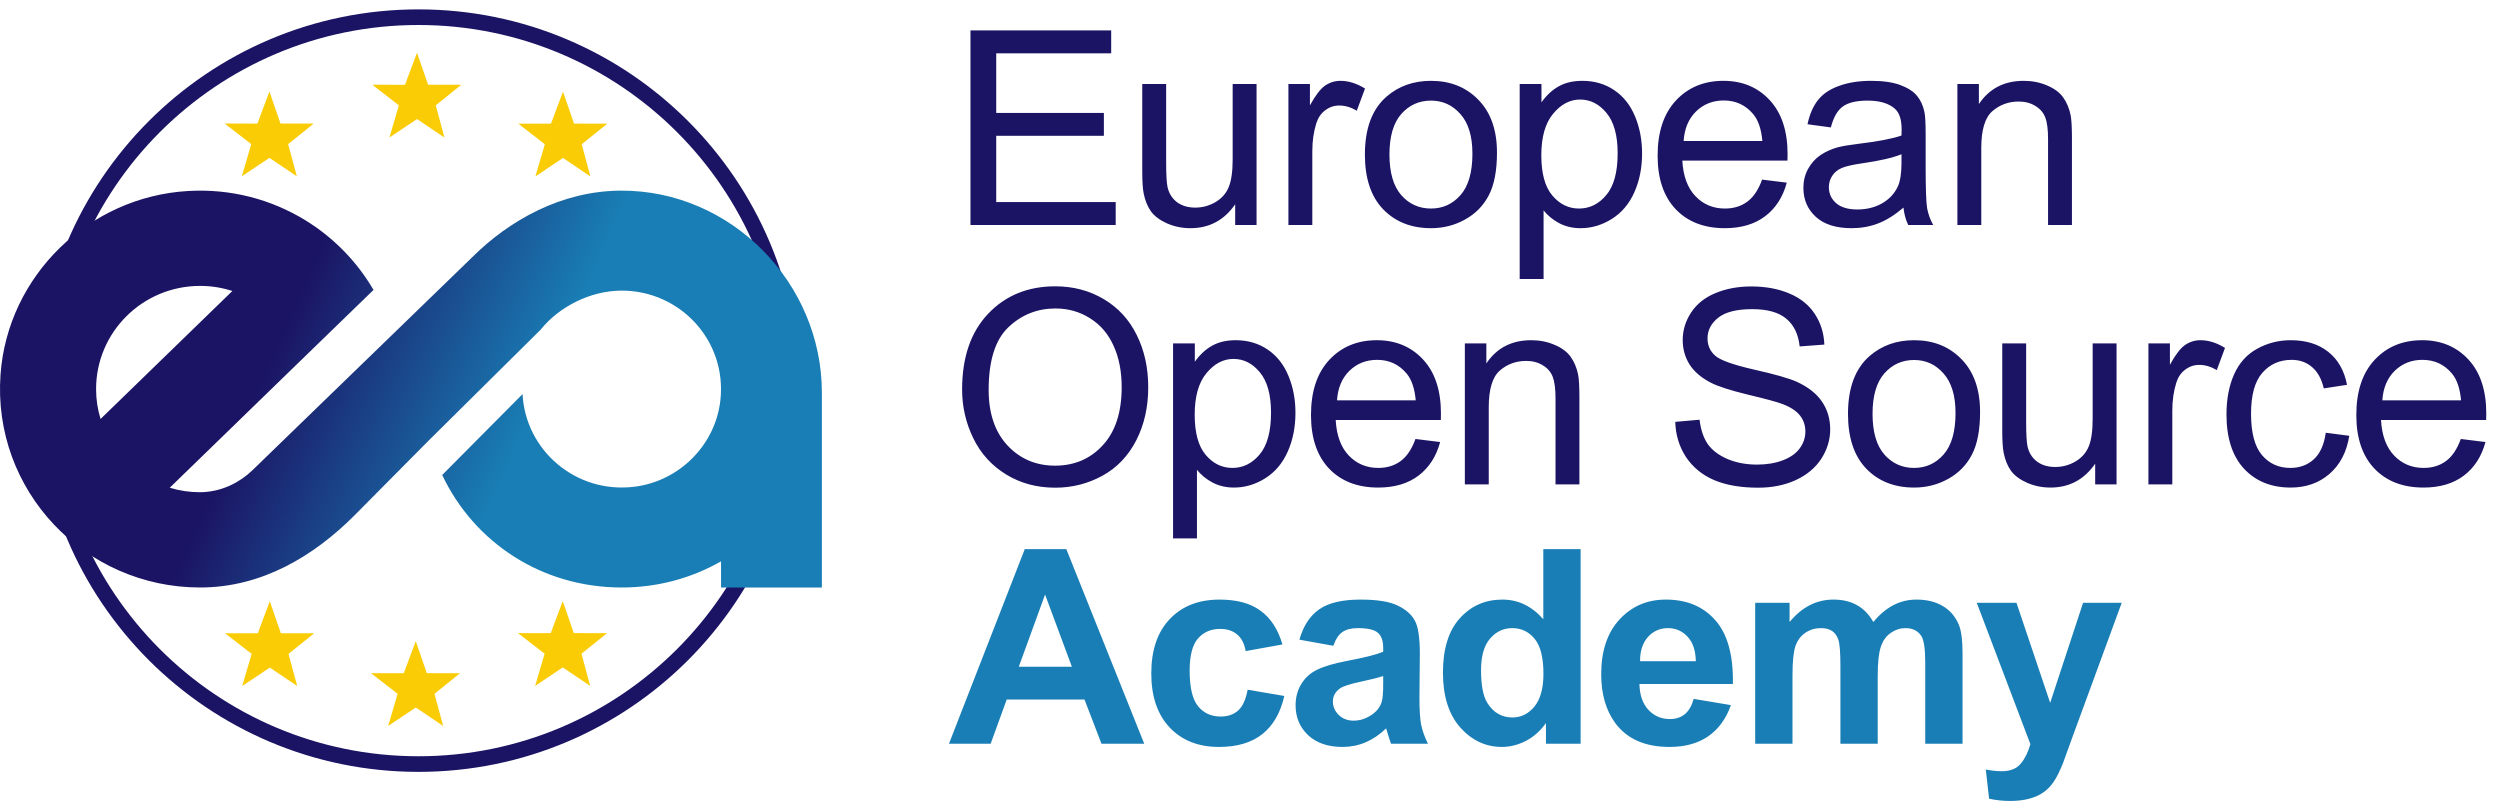
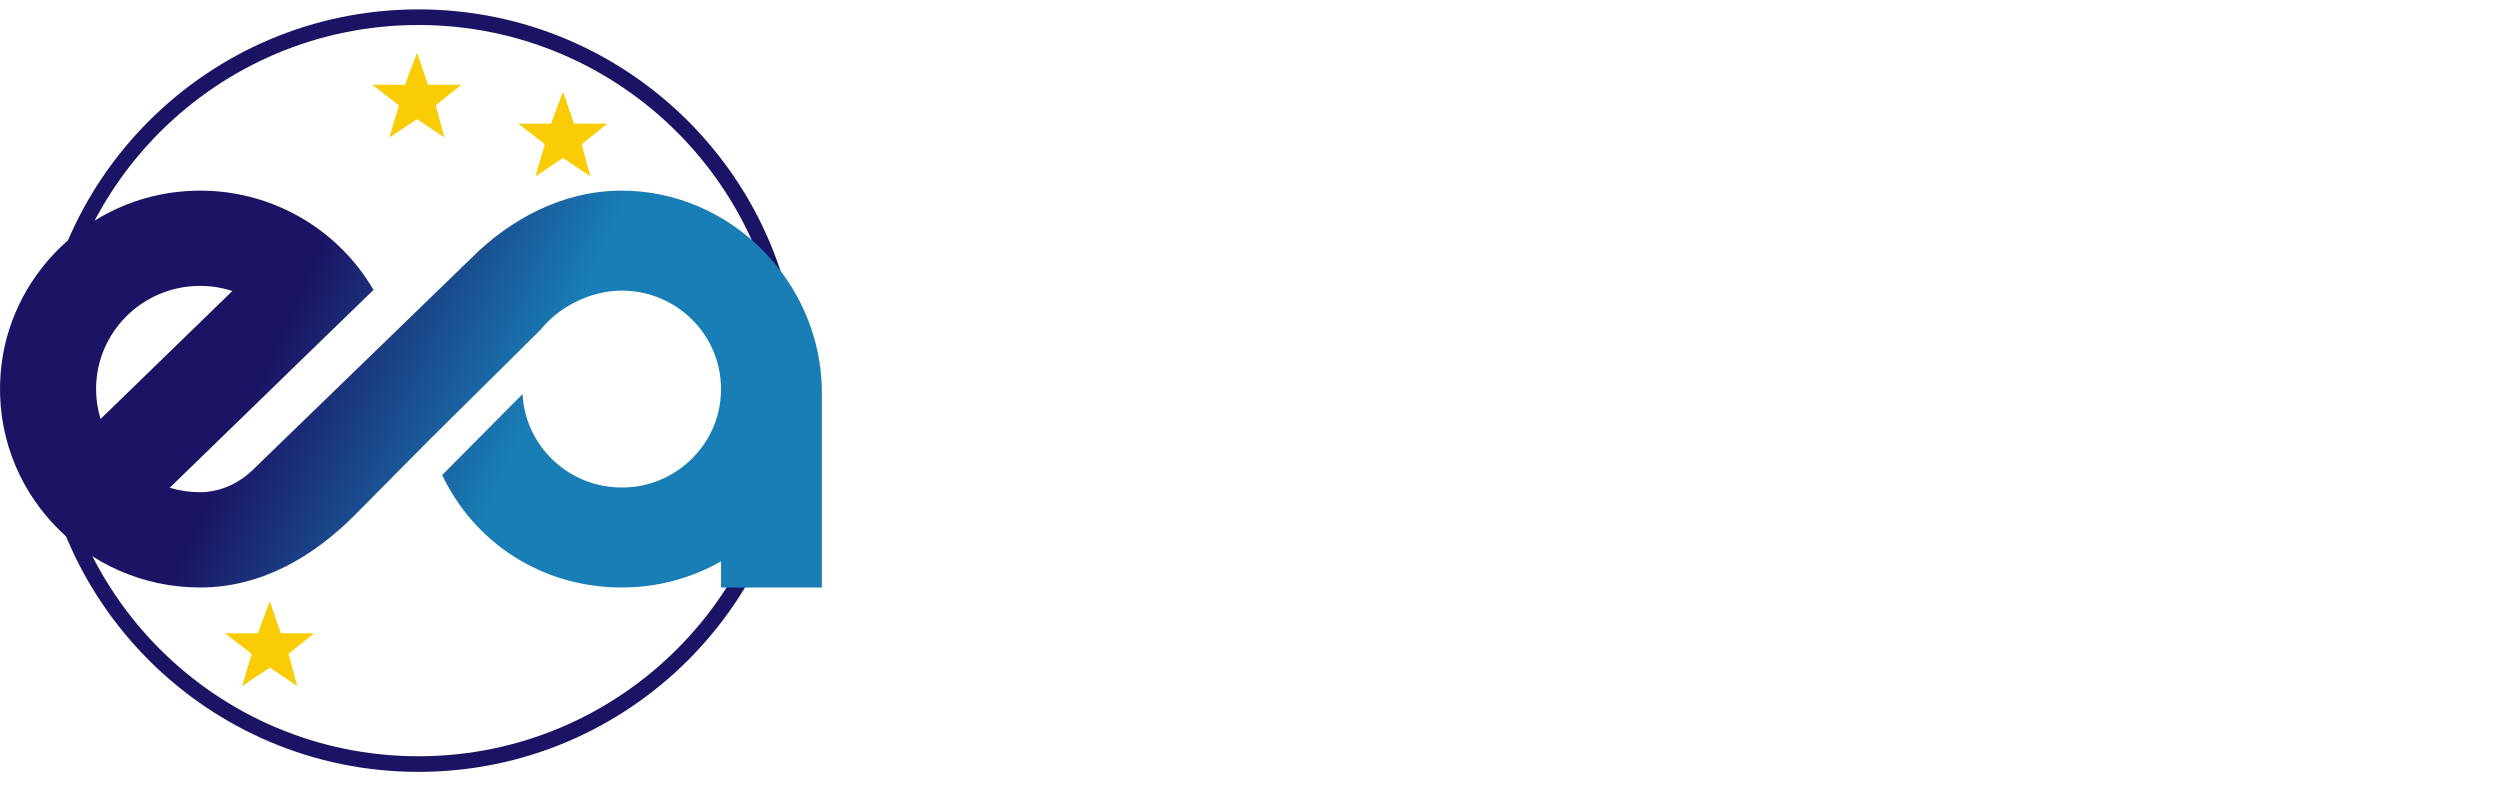
<svg xmlns="http://www.w3.org/2000/svg" width="800" height="257" viewBox="0 0 800 257" fill="none">
-   <path d="M310.55 72V9.724H355.58V17.073H318.792V36.147H353.243V43.453H318.792V64.651H357.024V72H310.55ZM395.258 72V65.373C391.746 70.471 386.974 73.019 380.942 73.019C378.28 73.019 375.788 72.51 373.466 71.49C371.172 70.471 369.458 69.196 368.325 67.667C367.221 66.109 366.442 64.212 365.989 61.975C365.677 60.474 365.522 58.095 365.522 54.838V26.886H373.168V51.907C373.168 55.9 373.324 58.59 373.635 59.978C374.117 61.989 375.136 63.575 376.694 64.736C378.252 65.869 380.177 66.435 382.471 66.435C384.765 66.435 386.918 65.855 388.928 64.693C390.939 63.504 392.355 61.904 393.177 59.893C394.026 57.854 394.451 54.909 394.451 51.057V26.886H402.097V72H395.258ZM412.294 72V26.886H419.176V33.725C420.932 30.525 422.546 28.415 424.019 27.395C425.52 26.376 427.163 25.866 428.947 25.866C431.524 25.866 434.144 26.688 436.806 28.33L434.172 35.424C432.303 34.32 430.434 33.768 428.564 33.768C426.894 33.768 425.393 34.277 424.062 35.297C422.73 36.288 421.782 37.676 421.215 39.46C420.366 42.179 419.941 45.152 419.941 48.381V72H412.294ZM436.765 49.443C436.765 41.088 439.087 34.9 443.732 30.879C447.612 27.537 452.341 25.866 457.92 25.866C464.122 25.866 469.192 27.905 473.128 31.983C477.065 36.033 479.033 41.641 479.033 48.806C479.033 54.611 478.155 59.185 476.399 62.527C474.672 65.84 472.137 68.418 468.795 70.258C465.482 72.099 461.857 73.019 457.92 73.019C451.605 73.019 446.493 70.995 442.585 66.945C438.705 62.895 436.765 57.061 436.765 49.443ZM444.624 49.443C444.624 55.22 445.884 59.553 448.405 62.442C450.925 65.302 454.097 66.732 457.92 66.732C461.715 66.732 464.873 65.288 467.393 62.399C469.914 59.511 471.174 55.107 471.174 49.188C471.174 43.609 469.9 39.389 467.351 36.529C464.83 33.64 461.687 32.196 457.92 32.196C454.097 32.196 450.925 33.626 448.405 36.486C445.884 39.347 444.624 43.666 444.624 49.443ZM486.299 89.29V26.886H493.266V32.748C494.908 30.454 496.763 28.741 498.831 27.608C500.898 26.447 503.404 25.866 506.35 25.866C510.201 25.866 513.6 26.857 516.545 28.84C519.49 30.822 521.713 33.626 523.214 37.251C524.715 40.848 525.466 44.798 525.466 49.103C525.466 53.719 524.63 57.882 522.959 61.592C521.317 65.274 518.91 68.106 515.738 70.088C512.594 72.043 509.281 73.019 505.797 73.019C503.248 73.019 500.955 72.481 498.915 71.405C496.905 70.329 495.248 68.97 493.945 67.327V89.29H486.299ZM493.223 49.698C493.223 55.503 494.398 59.794 496.749 62.569C499.1 65.345 501.946 66.732 505.288 66.732C508.686 66.732 511.589 65.302 513.996 62.442C516.432 59.553 517.649 55.093 517.649 49.06C517.649 43.312 516.46 39.007 514.081 36.147C511.73 33.286 508.913 31.856 505.627 31.856C502.371 31.856 499.482 33.385 496.961 36.444C494.469 39.474 493.223 43.892 493.223 49.698ZM563.87 57.472L571.771 58.449C570.525 63.065 568.217 66.647 564.847 69.196C561.477 71.745 557.172 73.019 551.933 73.019C545.334 73.019 540.095 70.995 536.215 66.945C532.363 62.867 530.438 57.16 530.438 49.825C530.438 42.235 532.392 36.345 536.3 32.153C540.208 27.962 545.278 25.866 551.508 25.866C557.54 25.866 562.468 27.919 566.291 32.026C570.114 36.132 572.026 41.91 572.026 49.358C572.026 49.811 572.012 50.491 571.984 51.397H538.339C538.622 56.353 540.024 60.148 542.545 62.782C545.065 65.415 548.209 66.732 551.975 66.732C554.779 66.732 557.172 65.996 559.154 64.523C561.137 63.051 562.709 60.7 563.87 57.472ZM538.764 45.11H563.955C563.615 41.315 562.652 38.469 561.066 36.571C558.631 33.626 555.473 32.153 551.593 32.153C548.081 32.153 545.122 33.329 542.715 35.679C540.336 38.03 539.019 41.173 538.764 45.11ZM609.113 66.435C606.281 68.842 603.548 70.541 600.914 71.533C598.309 72.524 595.505 73.019 592.503 73.019C587.547 73.019 583.738 71.816 581.076 69.409C578.414 66.973 577.083 63.872 577.083 60.105C577.083 57.897 577.579 55.886 578.57 54.073C579.589 52.232 580.906 50.76 582.52 49.655C584.163 48.551 586.004 47.715 588.043 47.149C589.544 46.752 591.81 46.37 594.84 46.002C601.014 45.266 605.559 44.388 608.476 43.368C608.504 42.32 608.518 41.655 608.518 41.372C608.518 38.256 607.796 36.062 606.352 34.787C604.398 33.06 601.495 32.196 597.643 32.196C594.047 32.196 591.385 32.833 589.657 34.107C587.958 35.353 586.698 37.577 585.876 40.777L578.4 39.757C579.08 36.557 580.198 33.98 581.756 32.026C583.313 30.044 585.565 28.528 588.51 27.48C591.456 26.404 594.868 25.866 598.748 25.866C602.6 25.866 605.729 26.319 608.136 27.226C610.543 28.132 612.313 29.279 613.446 30.666C614.579 32.026 615.372 33.753 615.825 35.849C616.08 37.152 616.207 39.502 616.207 42.901V53.096C616.207 60.205 616.363 64.707 616.675 66.605C617.015 68.474 617.666 70.272 618.629 72H610.643C609.85 70.414 609.34 68.559 609.113 66.435ZM608.476 49.358C605.701 50.491 601.538 51.454 595.987 52.247C592.843 52.7 590.62 53.209 589.317 53.776C588.015 54.342 587.009 55.178 586.301 56.282C585.593 57.358 585.239 58.562 585.239 59.893C585.239 61.932 586.004 63.631 587.533 64.991C589.091 66.35 591.356 67.03 594.33 67.03C597.275 67.03 599.895 66.393 602.189 65.118C604.483 63.815 606.168 62.045 607.244 59.808C608.065 58.081 608.476 55.532 608.476 52.162V49.358ZM626.362 72V26.886H633.244V33.3C636.557 28.344 641.343 25.866 647.602 25.866C650.321 25.866 652.813 26.362 655.079 27.353C657.373 28.316 659.086 29.59 660.219 31.176C661.352 32.762 662.145 34.645 662.598 36.826C662.881 38.242 663.023 40.72 663.023 44.26V72H655.376V44.558C655.376 41.442 655.079 39.12 654.484 37.591C653.889 36.033 652.827 34.801 651.298 33.895C649.797 32.96 648.027 32.493 645.988 32.493C642.731 32.493 639.913 33.527 637.534 35.594C635.184 37.662 634.008 41.584 634.008 47.361V72H626.362ZM307.874 124.669C307.874 114.332 310.649 106.247 316.2 100.413C321.751 94.55 328.916 91.619 337.695 91.619C343.444 91.619 348.627 92.993 353.243 95.74C357.859 98.487 361.371 102.324 363.778 107.252C366.214 112.151 367.432 117.716 367.432 123.947C367.432 130.262 366.157 135.912 363.608 140.896C361.06 145.881 357.449 149.662 352.776 152.239C348.103 154.788 343.062 156.062 337.653 156.062C331.791 156.062 326.551 154.646 321.935 151.814C317.319 148.982 313.821 145.116 311.442 140.217C309.063 135.317 307.874 130.135 307.874 124.669ZM316.37 124.796C316.37 132.301 318.381 138.22 322.402 142.553C326.452 146.858 331.521 149.01 337.61 149.01C343.812 149.01 348.91 146.83 352.903 142.468C356.925 138.107 358.936 131.919 358.936 123.904C358.936 118.835 358.072 114.417 356.344 110.65C354.645 106.855 352.139 103.924 348.825 101.857C345.54 99.761 341.844 98.713 337.738 98.713C331.904 98.713 326.877 100.724 322.657 104.746C318.466 108.739 316.37 115.422 316.37 124.796ZM375.377 172.29V109.886H382.344V115.748C383.987 113.454 385.842 111.741 387.909 110.608C389.976 109.447 392.483 108.866 395.428 108.866C399.28 108.866 402.678 109.857 405.623 111.84C408.569 113.822 410.792 116.626 412.293 120.251C413.794 123.848 414.544 127.798 414.544 132.103C414.544 136.719 413.709 140.882 412.038 144.592C410.395 148.274 407.988 151.106 404.816 153.088C401.673 155.042 398.359 156.02 394.876 156.02C392.327 156.02 390.033 155.481 387.994 154.405C385.983 153.329 384.326 151.97 383.024 150.327V172.29H375.377ZM382.302 132.698C382.302 138.503 383.477 142.794 385.827 145.569C388.178 148.345 391.024 149.732 394.366 149.732C397.764 149.732 400.667 148.302 403.074 145.442C405.51 142.553 406.728 138.093 406.728 132.061C406.728 126.312 405.538 122.007 403.159 119.146C400.809 116.286 397.991 114.856 394.706 114.856C391.449 114.856 388.56 116.385 386.04 119.444C383.548 122.474 382.302 126.892 382.302 132.698ZM452.948 140.472L460.85 141.449C459.603 146.065 457.295 149.647 453.925 152.196C450.555 154.745 446.25 156.02 441.011 156.02C434.413 156.02 429.173 153.995 425.293 149.945C421.442 145.867 419.516 140.16 419.516 132.825C419.516 125.235 421.47 119.345 425.378 115.153C429.287 110.962 434.356 108.866 440.586 108.866C446.619 108.866 451.546 110.919 455.37 115.026C459.193 119.132 461.104 124.91 461.104 132.358C461.104 132.811 461.09 133.491 461.062 134.397H427.417C427.701 139.353 429.103 143.148 431.623 145.782C434.144 148.416 437.287 149.732 441.054 149.732C443.857 149.732 446.25 148.996 448.233 147.523C450.215 146.051 451.787 143.7 452.948 140.472ZM427.842 128.11H453.033C452.693 124.315 451.73 121.469 450.145 119.571C447.709 116.626 444.551 115.153 440.671 115.153C437.16 115.153 434.2 116.329 431.793 118.679C429.414 121.03 428.097 124.173 427.842 128.11ZM468.753 155V109.886H475.634V116.3C478.948 111.344 483.734 108.866 489.993 108.866C492.712 108.866 495.204 109.362 497.469 110.353C499.763 111.316 501.477 112.59 502.61 114.176C503.742 115.762 504.535 117.646 504.988 119.826C505.272 121.242 505.413 123.72 505.413 127.26V155H497.767V127.558C497.767 124.442 497.469 122.12 496.875 120.591C496.28 119.033 495.218 117.801 493.689 116.895C492.188 115.96 490.418 115.493 488.379 115.493C485.122 115.493 482.304 116.527 479.925 118.594C477.574 120.662 476.399 124.584 476.399 130.361V155H468.753ZM536.088 134.992L543.862 134.312C544.23 137.427 545.079 139.99 546.41 142.001C547.77 143.983 549.865 145.598 552.697 146.844C555.529 148.062 558.716 148.67 562.256 148.67C565.399 148.67 568.175 148.203 570.582 147.269C572.989 146.334 574.773 145.06 575.934 143.445C577.124 141.803 577.718 140.019 577.718 138.093C577.718 136.139 577.152 134.439 576.019 132.995C574.886 131.522 573.017 130.291 570.412 129.299C568.741 128.648 565.045 127.643 559.324 126.283C553.604 124.896 549.596 123.593 547.302 122.375C544.329 120.817 542.106 118.892 540.633 116.598C539.189 114.275 538.467 111.684 538.467 108.824C538.467 105.68 539.359 102.749 541.143 100.03C542.927 97.283 545.532 95.202 548.959 93.786C552.386 92.37 556.195 91.662 560.386 91.662C565.003 91.662 569.067 92.412 572.578 93.913C576.118 95.386 578.837 97.566 580.735 100.455C582.632 103.344 583.652 106.615 583.793 110.268L575.892 110.863C575.467 106.926 574.023 103.953 571.559 101.942C569.123 99.931 565.512 98.926 560.726 98.926C555.742 98.926 552.103 99.846 549.809 101.687C547.543 103.5 546.41 105.694 546.41 108.271C546.41 110.509 547.217 112.35 548.832 113.794C550.418 115.238 554.552 116.725 561.236 118.254C567.948 119.755 572.55 121.072 575.042 122.205C578.667 123.876 581.343 126 583.071 128.577C584.799 131.126 585.662 134.071 585.662 137.413C585.662 140.727 584.714 143.856 582.816 146.801C580.919 149.718 578.186 151.998 574.617 153.641C571.077 155.255 567.084 156.062 562.638 156.062C557.002 156.062 552.273 155.241 548.449 153.598C544.654 151.956 541.667 149.492 539.486 146.207C537.334 142.893 536.201 139.155 536.088 134.992ZM591.356 132.443C591.356 124.088 593.679 117.9 598.323 113.879C602.203 110.537 606.933 108.866 612.512 108.866C618.714 108.866 623.783 110.905 627.72 114.983C631.656 119.033 633.624 124.641 633.624 131.806C633.624 137.611 632.747 142.185 630.991 145.527C629.263 148.84 626.728 151.417 623.387 153.258C620.073 155.099 616.448 156.02 612.512 156.02C606.196 156.02 601.084 153.995 597.176 149.945C593.296 145.895 591.356 140.061 591.356 132.443ZM599.215 132.443C599.215 138.22 600.476 142.553 602.996 145.442C605.517 148.302 608.688 149.732 612.512 149.732C616.307 149.732 619.464 148.288 621.985 145.399C624.505 142.511 625.766 138.107 625.766 132.188C625.766 126.609 624.491 122.389 621.942 119.529C619.422 116.64 616.278 115.196 612.512 115.196C608.688 115.196 605.517 116.626 602.996 119.486C600.476 122.347 599.215 126.666 599.215 132.443ZM670.457 155V148.373C666.945 153.471 662.173 156.02 656.141 156.02C653.479 156.02 650.987 155.51 648.664 154.49C646.37 153.471 644.657 152.196 643.524 150.667C642.42 149.109 641.641 147.212 641.188 144.975C640.876 143.474 640.72 141.095 640.72 137.838V109.886H648.367V134.907C648.367 138.9 648.523 141.59 648.834 142.978C649.316 144.989 650.335 146.575 651.893 147.736C653.45 148.869 655.376 149.435 657.67 149.435C659.964 149.435 662.116 148.854 664.127 147.693C666.138 146.504 667.554 144.904 668.375 142.893C669.225 140.854 669.65 137.909 669.65 134.057V109.886H677.296V155H670.457ZM687.493 155V109.886H694.375V116.725C696.131 113.525 697.745 111.415 699.218 110.396C700.719 109.376 702.361 108.866 704.145 108.866C706.723 108.866 709.342 109.688 712.004 111.33L709.371 118.424C707.501 117.32 705.632 116.768 703.763 116.768C702.092 116.768 700.591 117.277 699.26 118.297C697.929 119.288 696.98 120.676 696.414 122.46C695.564 125.179 695.14 128.152 695.14 131.381V155H687.493ZM744.249 138.475L751.768 139.452C750.946 144.635 748.837 148.699 745.438 151.644C742.068 154.561 737.919 156.02 732.991 156.02C726.818 156.02 721.847 154.009 718.081 149.987C714.342 145.938 712.473 140.146 712.473 132.613C712.473 127.742 713.28 123.479 714.895 119.826C716.509 116.173 718.959 113.44 722.244 111.627C725.557 109.787 729.154 108.866 733.034 108.866C737.933 108.866 741.941 110.112 745.056 112.604C748.171 115.068 750.168 118.58 751.046 123.14L743.611 124.287C742.903 121.256 741.643 118.977 739.831 117.447C738.047 115.918 735.88 115.153 733.331 115.153C729.48 115.153 726.35 116.541 723.943 119.316C721.536 122.063 720.332 126.425 720.332 132.4C720.332 138.461 721.493 142.865 723.816 145.612C726.138 148.359 729.168 149.732 732.906 149.732C735.908 149.732 738.415 148.812 740.425 146.971C742.436 145.13 743.711 142.298 744.249 138.475ZM787.453 140.472L795.354 141.449C794.108 146.065 791.8 149.647 788.43 152.196C785.06 154.745 780.755 156.02 775.516 156.02C768.917 156.02 763.678 153.995 759.798 149.945C755.947 145.867 754.021 140.16 754.021 132.825C754.021 125.235 755.975 119.345 759.883 115.153C763.791 110.962 768.861 108.866 775.091 108.866C781.123 108.866 786.051 110.919 789.874 115.026C793.698 119.132 795.609 124.91 795.609 132.358C795.609 132.811 795.595 133.491 795.567 134.397H761.922C762.205 139.353 763.607 143.148 766.128 145.782C768.648 148.416 771.792 149.732 775.559 149.732C778.362 149.732 780.755 148.996 782.738 147.523C784.72 146.051 786.292 143.7 787.453 140.472ZM762.347 128.11H787.538C787.198 124.315 786.235 121.469 784.649 119.571C782.214 116.626 779.056 115.153 775.176 115.153C771.664 115.153 768.705 116.329 766.298 118.679C763.919 121.03 762.602 124.173 762.347 128.11Z" fill="#1B1464" />
-   <path d="M366.157 238H352.479L347.041 223.854H322.147L317.007 238H303.668L327.925 175.724H341.221L366.157 238ZM343.005 213.361L334.424 190.252L326.013 213.361H343.005ZM410.381 206.225L398.614 208.349C398.218 205.998 397.311 204.228 395.895 203.039C394.508 201.849 392.695 201.254 390.458 201.254C387.484 201.254 385.105 202.288 383.321 204.355C381.565 206.395 380.687 209.821 380.687 214.636C380.687 219.988 381.579 223.769 383.364 225.978C385.176 228.187 387.597 229.292 390.628 229.292C392.893 229.292 394.748 228.654 396.193 227.38C397.637 226.077 398.656 223.854 399.251 220.71L410.976 222.707C409.758 228.088 407.422 232.152 403.967 234.899C400.511 237.646 395.881 239.02 390.075 239.02C383.477 239.02 378.209 236.938 374.273 232.775C370.364 228.612 368.41 222.849 368.41 215.485C368.41 208.037 370.379 202.246 374.315 198.111C378.252 193.948 383.576 191.866 390.288 191.866C395.782 191.866 400.143 193.056 403.372 195.435C406.629 197.785 408.965 201.382 410.381 206.225ZM426.653 206.649L415.82 204.695C417.038 200.334 419.134 197.105 422.107 195.01C425.081 192.914 429.499 191.866 435.361 191.866C440.686 191.866 444.65 192.503 447.256 193.778C449.861 195.024 451.688 196.624 452.736 198.578C453.812 200.504 454.35 204.058 454.35 209.241L454.223 223.174C454.223 227.139 454.407 230.07 454.775 231.968C455.171 233.837 455.894 235.848 456.941 238H445.132C444.82 237.207 444.438 236.032 443.985 234.474C443.787 233.766 443.645 233.299 443.56 233.072C441.521 235.055 439.34 236.542 437.018 237.533C434.696 238.524 432.218 239.02 429.584 239.02C424.939 239.02 421.272 237.759 418.582 235.239C415.919 232.718 414.588 229.532 414.588 225.681C414.588 223.132 415.197 220.866 416.415 218.884C417.633 216.873 419.332 215.344 421.513 214.296C423.722 213.22 426.894 212.285 431.028 211.492C436.607 210.444 440.473 209.467 442.625 208.561V207.372C442.625 205.078 442.059 203.449 440.926 202.486C439.793 201.495 437.655 201 434.512 201C432.388 201 430.731 201.424 429.541 202.274C428.352 203.095 427.389 204.554 426.653 206.649ZM442.625 216.335C441.096 216.845 438.675 217.454 435.361 218.162C432.048 218.87 429.881 219.563 428.862 220.243C427.304 221.348 426.525 222.75 426.525 224.449C426.525 226.12 427.148 227.564 428.395 228.782C429.641 230 431.227 230.608 433.152 230.608C435.305 230.608 437.358 229.9 439.312 228.484C440.756 227.408 441.705 226.091 442.158 224.534C442.47 223.514 442.625 221.574 442.625 218.714V216.335ZM505.796 238H494.708V231.373C492.867 233.95 490.687 235.876 488.166 237.15C485.674 238.396 483.154 239.02 480.605 239.02C475.422 239.02 470.976 236.938 467.266 232.775C463.584 228.583 461.743 222.75 461.743 215.273C461.743 207.626 463.542 201.821 467.138 197.856C470.735 193.863 475.28 191.866 480.775 191.866C485.816 191.866 490.177 193.962 493.859 198.153V175.724H505.796V238ZM473.935 214.466C473.935 219.28 474.601 222.764 475.932 224.916C477.858 228.031 480.548 229.589 484.003 229.589C486.75 229.589 489.087 228.428 491.012 226.105C492.938 223.755 493.901 220.257 493.901 215.613C493.901 210.43 492.967 206.706 491.097 204.44C489.228 202.146 486.835 201 483.918 201C481.086 201 478.707 202.132 476.781 204.398C474.884 206.635 473.935 209.991 473.935 214.466ZM541.991 223.642L553.885 225.638C552.356 230 549.935 233.327 546.621 235.621C543.336 237.887 539.215 239.02 534.259 239.02C526.415 239.02 520.609 236.457 516.842 231.331C513.869 227.224 512.382 222.042 512.382 215.783C512.382 208.306 514.336 202.458 518.244 198.238C522.152 193.99 527.094 191.866 533.07 191.866C539.782 191.866 545.078 194.089 548.957 198.536C552.837 202.954 554.692 209.736 554.522 218.884H524.616C524.701 222.424 525.664 225.185 527.505 227.167C529.346 229.122 531.64 230.099 534.387 230.099C536.256 230.099 537.828 229.589 539.102 228.569C540.376 227.55 541.339 225.907 541.991 223.642ZM542.67 211.577C542.585 208.122 541.693 205.502 539.994 203.718C538.295 201.906 536.227 201 533.792 201C531.186 201 529.034 201.948 527.335 203.846C525.636 205.743 524.8 208.32 524.829 211.577H542.67ZM561.661 192.886H572.663V199.045C576.6 194.259 581.287 191.866 586.724 191.866C589.613 191.866 592.119 192.461 594.243 193.65C596.367 194.84 598.109 196.638 599.468 199.045C601.451 196.638 603.589 194.84 605.883 193.65C608.177 192.461 610.627 191.866 613.232 191.866C616.546 191.866 619.349 192.546 621.643 193.905C623.937 195.236 625.651 197.205 626.783 199.81C627.605 201.736 628.015 204.851 628.015 209.156V238H616.078V212.214C616.078 207.74 615.668 204.851 614.846 203.548C613.742 201.849 612.043 201 609.749 201C608.078 201 606.506 201.509 605.033 202.529C603.561 203.548 602.499 205.049 601.847 207.032C601.196 208.986 600.87 212.087 600.87 216.335V238H588.933V213.276C588.933 208.887 588.721 206.055 588.296 204.78C587.871 203.506 587.206 202.557 586.3 201.934C585.422 201.311 584.218 201 582.689 201C580.848 201 579.191 201.495 577.718 202.486C576.246 203.478 575.184 204.908 574.532 206.777C573.909 208.646 573.598 211.747 573.598 216.08V238H561.661V192.886ZM632.562 192.886H645.264L656.054 224.916L666.589 192.886H678.951L663.021 236.301L660.175 244.16C659.127 246.793 658.122 248.804 657.159 250.192C656.224 251.58 655.134 252.698 653.888 253.548C652.67 254.426 651.155 255.105 649.342 255.587C647.558 256.068 645.533 256.309 643.268 256.309C640.974 256.309 638.722 256.068 636.513 255.587L635.451 246.241C637.32 246.609 639.005 246.793 640.506 246.793C643.282 246.793 645.335 245.972 646.666 244.33C647.997 242.715 649.017 240.648 649.725 238.127L632.562 192.886Z" fill="#197EB5" />
  <path fill-rule="evenodd" clip-rule="evenodd" d="M72.018 202.651C73.911 204.132 78.247 207.446 80.527 209.237L77.504 219.537C80.751 217.342 83.388 215.595 86.339 213.625L95.111 219.535C94.118 215.954 93.179 212.416 92.33 209.237C95.505 206.707 97.382 205.162 100.511 202.655L89.873 202.636L86.339 192.4C84.909 196.103 83.611 199.744 82.494 202.655L72.018 202.651Z" fill="#FACC05" />
-   <path fill-rule="evenodd" clip-rule="evenodd" d="M118.724 215.425C120.617 216.906 124.954 220.22 127.234 222.011L124.211 232.311C127.457 230.116 130.095 228.37 133.045 226.399L141.818 232.309C140.824 228.728 139.885 225.19 139.036 222.011C142.211 219.482 144.088 217.936 147.217 215.429L136.579 215.41L133.046 205.175C131.616 208.878 130.318 212.518 129.202 215.429L118.725 215.425H118.724Z" fill="#FACC05" />
-   <path fill-rule="evenodd" clip-rule="evenodd" d="M165.762 202.604C167.655 204.086 171.991 207.399 174.271 209.19L171.248 219.49C174.495 217.295 177.133 215.549 180.083 213.578L188.855 219.488C187.862 215.907 186.923 212.369 186.074 209.19C189.249 206.66 191.126 205.115 194.255 202.608L183.617 202.589L180.084 192.354C178.654 196.057 177.356 199.697 176.239 202.608L165.763 202.604H165.762Z" fill="#FACC05" />
  <path fill-rule="evenodd" clip-rule="evenodd" d="M165.837 39.573C167.73 41.054 172.066 44.367 174.346 46.159L171.323 56.459C174.57 54.264 177.207 52.517 180.158 50.547L188.93 56.457C187.937 52.875 186.998 49.338 186.149 46.159C189.324 43.63 191.2 42.084 194.33 39.576L183.691 39.557L180.158 29.322C178.727 33.025 177.43 36.666 176.313 39.576L165.837 39.573Z" fill="#FACC05" />
  <path fill-rule="evenodd" clip-rule="evenodd" d="M119.128 27.123C121.021 28.605 125.357 31.918 127.637 33.709L124.614 44.009C127.861 41.814 130.499 40.068 133.449 38.098L142.221 44.008C141.228 40.426 140.289 36.889 139.44 33.709C142.615 31.18 144.492 29.635 147.621 27.127L136.983 27.108L133.449 16.873C132.019 20.576 130.721 24.216 129.605 27.127L119.128 27.123Z" fill="#FACC05" />
-   <path fill-rule="evenodd" clip-rule="evenodd" d="M71.894 39.54C73.787 41.021 78.123 44.334 80.403 46.126L77.38 56.425C80.627 54.23 83.264 52.484 86.215 50.514L94.987 56.424C93.994 52.842 93.055 49.305 92.206 46.126C95.38 43.596 97.257 42.051 100.387 39.543L89.748 39.524L86.215 29.289C84.784 32.992 83.487 36.633 82.37 39.543L71.894 39.54Z" fill="#FACC05" />
  <path fill-rule="evenodd" clip-rule="evenodd" d="M133.904 242C198.521 242 250.904 189.617 250.904 125C250.904 60.383 198.521 8 133.904 8C69.286 8 16.904 60.383 16.904 125C16.904 189.617 69.286 242 133.904 242ZM133.904 247C201.282 247 255.904 192.379 255.904 125C255.904 57.621 201.282 3 133.904 3C66.525 3 11.904 57.621 11.904 125C11.904 192.379 66.525 247 133.904 247Z" fill="#1B1464" />
  <path d="M198.684 61.001C179.706 61.085 162.948 70.469 150.973 82.444L125.623 107.02L94.96 136.729L80.867 150.398C76.613 154.514 71.061 157.156 65.116 157.478C64.741 157.495 64.382 157.512 64.04 157.512C60.658 157.512 57.395 157.021 54.32 156.072L54.389 156.005L96.07 115.523L119.524 92.776C114.212 83.663 106.695 75.99 97.693 70.469C86.897 63.863 73.999 60.306 60.214 61.119C28.406 62.948 2.441 88.304 0.169 119.825C-2.513 156.987 27.108 188 64.04 188C83.873 188 100.5 177.856 113.357 164.998L137.119 141.032L173 105.5C178.808 98.234 188.879 92.996 198.958 92.996C217.68 92.996 232.627 109.053 230.526 128.057C228.955 142.353 217.441 153.955 203.058 155.75C184.25 158.088 168.141 144.08 167.218 126.109L141.5 152C151.732 173.579 173.317 188 198.958 188C210.523 188 221.37 184.968 230.731 179.633V188H263V125.669C263 90.591 234.062 60.865 198.684 61.001ZM30.747 124.5C30.747 106.275 45.642 91.489 64.04 91.489C67.645 91.489 71.112 92.064 74.358 93.115L32.181 134.07C31.242 131.038 30.747 127.837 30.747 124.5Z" fill="url(#paint0_linear_85_152)" />
  <defs>
    <linearGradient id="paint0_linear_85_152" x1="-0.002" y1="73.307" x2="262.31" y2="189.558" gradientUnits="userSpaceOnUse">
      <stop offset="0.335" stop-color="#1B1464" />
      <stop offset="0.625" stop-color="#197EB5" />
    </linearGradient>
  </defs>
</svg>